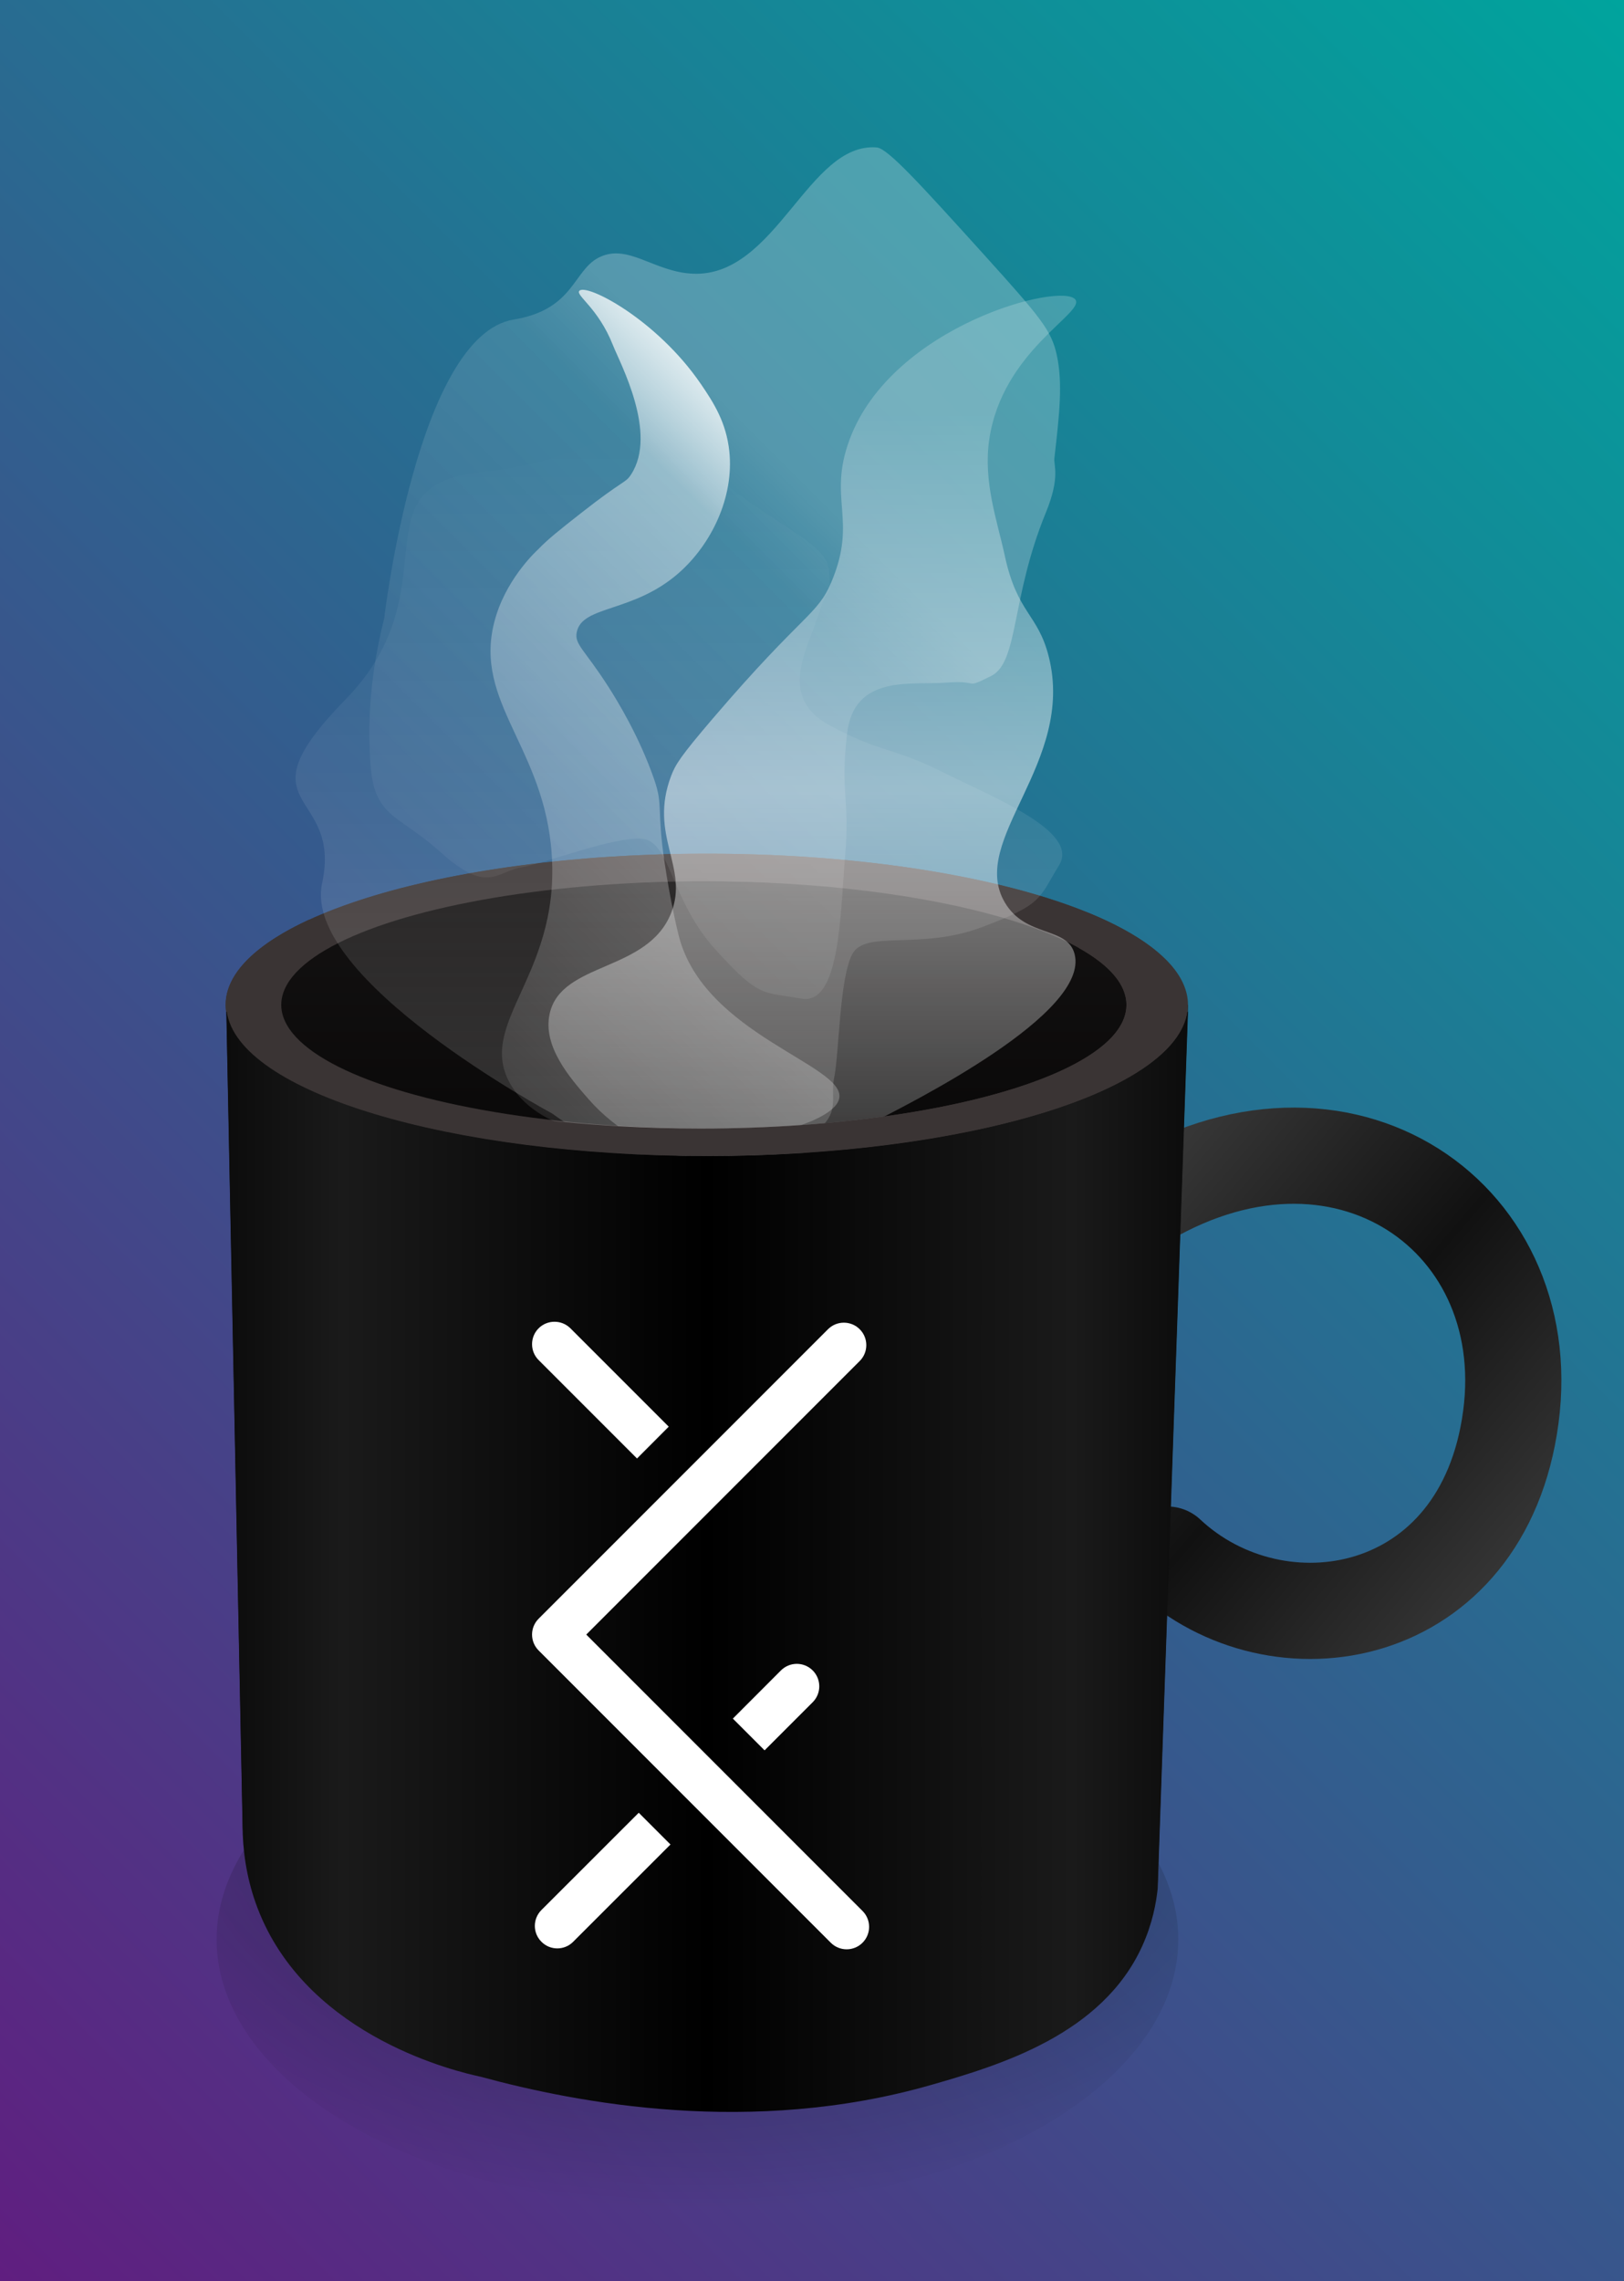
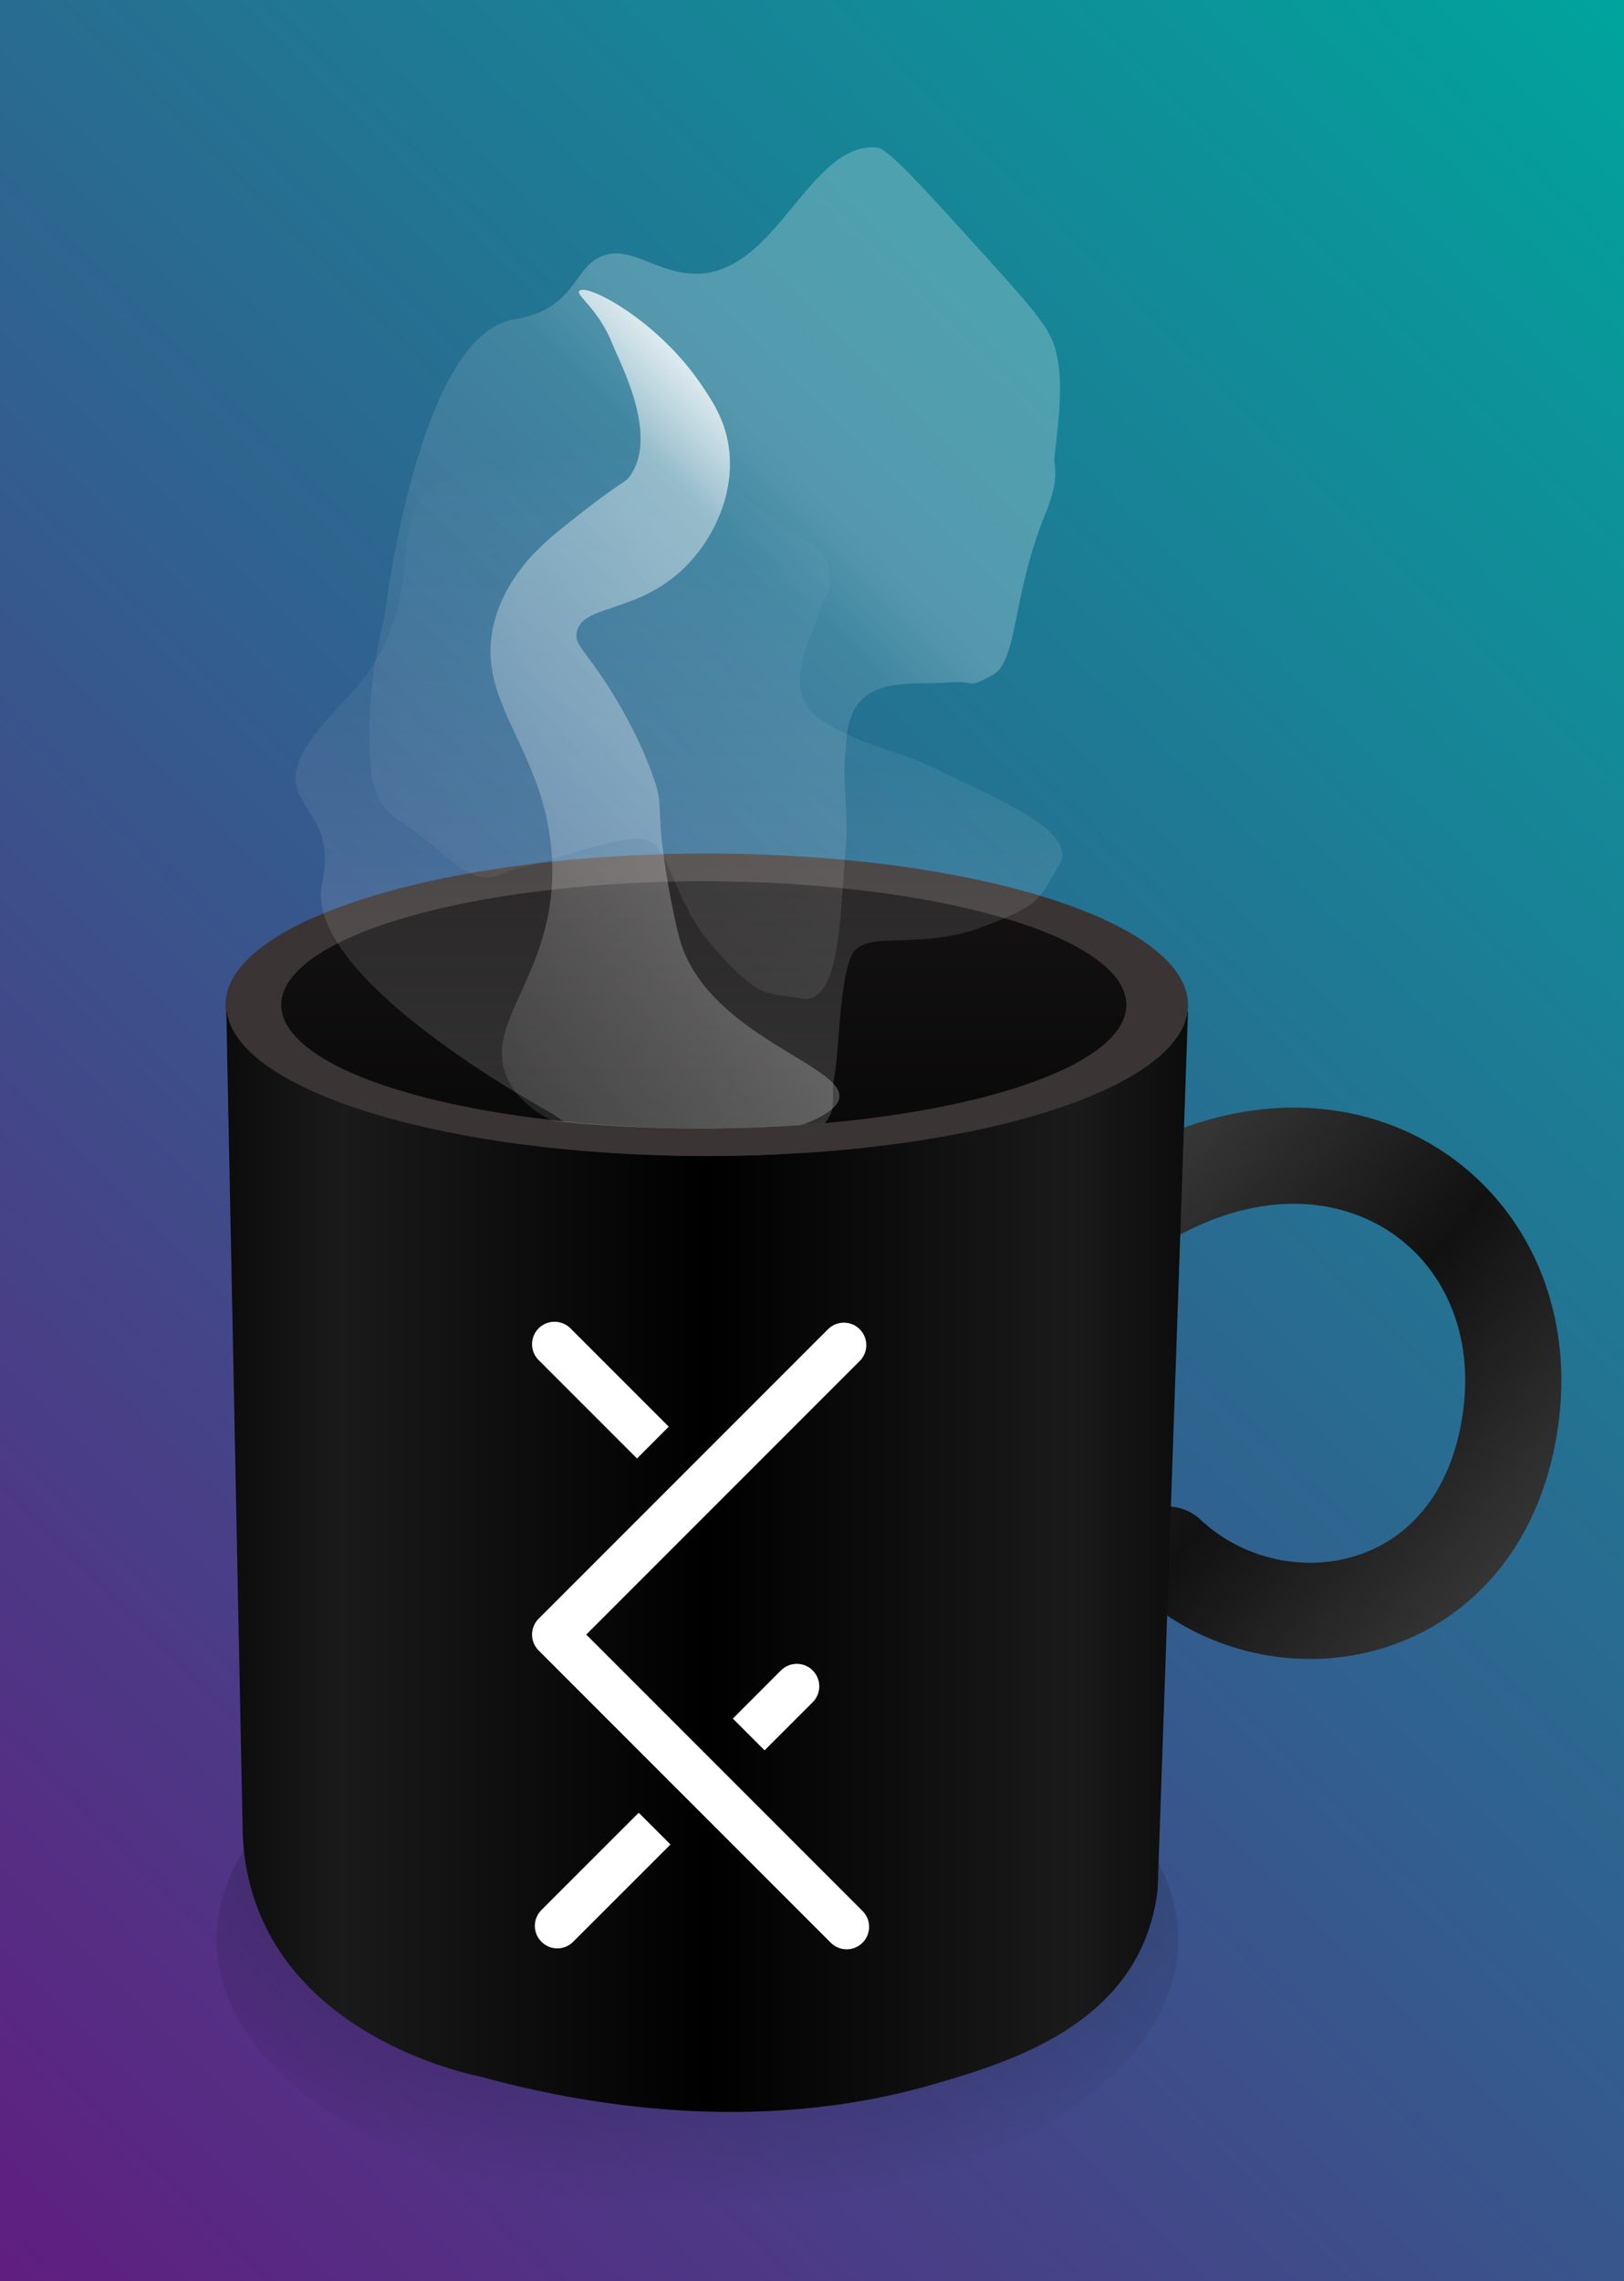
<svg xmlns="http://www.w3.org/2000/svg" xmlns:xlink="http://www.w3.org/1999/xlink" id="b" data-name="Ebene 2" viewBox="0 0 236.423 331.946">
  <defs>
    <linearGradient id="f" data-name="wf-verlauf" x1="-23.881" y1="308.065" x2="260.304" y2="23.881" gradientUnits="userSpaceOnUse">
      <stop offset="0" stop-color="#601e80" />
      <stop offset="1" stop-color="#00a49d" />
    </linearGradient>
    <linearGradient id="g" data-name="Unbenannter Verlauf 8" x1="-851.699" y1="742.986" x2="-850.699" y2="741.986" gradientTransform="translate(48164.886 49385.828) scale(56.36 -66.241)" gradientUnits="userSpaceOnUse">
      <stop offset="0" stop-color="#3a3a3a" />
      <stop offset=".5" stop-color="#111" />
      <stop offset="1" stop-color="#3a3a3a" />
    </linearGradient>
    <linearGradient id="h" data-name="Unbenannter Verlauf 2" x1="-860.095" y1="744.02" x2="-859.095" y2="744.02" gradientTransform="translate(120446.308 113689.397) scale(140 -152.5)" gradientUnits="userSpaceOnUse">
      <stop offset="0" stop-color="#0c0c0c" />
      <stop offset=".12" stop-color="#1a1a1a" />
      <stop offset=".5" stop-color="#000" />
      <stop offset=".88" stop-color="#1a1a1a" />
      <stop offset="1" stop-color="#0c0c0c" />
    </linearGradient>
    <radialGradient id="j" data-name="Unbenannter Verlauf 3" cx="-859.286" cy="742.902" fx="-859.286" fy="742.902" r=".7" gradientTransform="translate(120401.526 58358.672) scale(140 -78.196)" gradientUnits="userSpaceOnUse">
      <stop offset="0" stop-color="#000" stop-opacity=".6" />
      <stop offset="1" stop-color="#000" stop-opacity="0" />
    </radialGradient>
    <linearGradient id="l" data-name="Unbenannter Verlauf 5" x1="-858.85" y1="740.715" x2="-858.85" y2="739.715" gradientTransform="translate(106600.344 26793.972) scale(124 -36)" gradientUnits="userSpaceOnUse">
      <stop offset="0" stop-color="#141212" />
      <stop offset="1" stop-color="#0a0909" />
    </linearGradient>
    <linearGradient id="m" data-name="Unbenannter Verlauf 6" x1="98.837" y1="172.467" x2="98.837" y2="62.683" gradientUnits="userSpaceOnUse">
      <stop offset="0" stop-color="#fff" stop-opacity=".18" />
      <stop offset=".5" stop-color="#fff" stop-opacity=".08" />
      <stop offset="1" stop-color="#fff" stop-opacity="0" />
    </linearGradient>
    <linearGradient id="n" data-name="Unbenannter Verlauf 23" x1="133.752" y1="132.008" x2="58.525" y2="44.025" gradientTransform="translate(150.562 -42.72) rotate(68.435)" gradientUnits="userSpaceOnUse">
      <stop offset="0" stop-color="#fff" stop-opacity=".18" />
      <stop offset=".5" stop-color="#fff" stop-opacity=".08" />
      <stop offset="1" stop-color="#fff" stop-opacity=".2" />
    </linearGradient>
    <linearGradient id="n" data-name="Unbenannter Verlauf 73" x1="60.307" y1="144.3" x2="125.842" y2="78.765" gradientUnits="userSpaceOnUse">
      <stop offset="0" stop-color="#fff" stop-opacity=".1" />
      <stop offset=".857" stop-color="#fff" stop-opacity=".444" />
      <stop offset="1" stop-color="#fff" stop-opacity=".8" />
    </linearGradient>
    <linearGradient id="o" data-name="Unbenannter Verlauf 34" x1="118.212" y1="169.726" x2="118.212" y2="60.154" gradientUnits="userSpaceOnUse">
      <stop offset="0" stop-color="#fff" stop-opacity=".18" />
      <stop offset=".5" stop-color="#fff" stop-opacity=".5" />
      <stop offset="1" stop-color="#fff" stop-opacity=".2" />
    </linearGradient>
    <linearGradient id="p" data-name="Unbenannter Verlauf 2" x1="32.947" y1="227.277" x2="172.947" y2="227.277" gradientTransform="matrix(1,0,0,1,0,0)" xlink:href="#h" />
  </defs>
  <style>
    #k .steam {
      transform-box: fill-box;
      transform-origin: center;
      animation: floatY 6s ease-in-out infinite;
    }
	  .steam.s4 { opacity: .3; }
	  
    #k .s1 { animation-duration: 5.5s; animation-delay: -1.0s; }
    #k .s2 { animation-duration: 6.5s; animation-delay: -2.2s; }
    #k .s3 { animation-duration: 7.0s; animation-delay: -3.1s; }
	  #k .s4 { animation-duration: 12.0s; animation-delay: 3.1s; }

    @keyframes floatY {
      0%   { transform: translateY(0); }
      25%  { transform: translateY(-6px); }
      50%  { transform: translateY(0); }
      75%  { transform: translateY(6px); }
      100% { transform: translateY(0); }
    }
    @media (prefers-reduced-motion: reduce) {
      #k .steam { animation: none; }
    }
  </style>
  <g id="c" data-name="Beschnitt Kopie">
    <g id="d" data-name="Tasse Kopie">
      <g id="e" data-name="HG Kopie">
        <rect width="236.423" height="331.946" fill="url(#f)" />
      </g>
      <path d="M163.947,176.229c30-20,60,0,56,30s-34,35-50,20" fill="none" stroke="url(#g)" stroke-linecap="round" stroke-width="14" />
-       <path id="i" data-name="cupBody" d="M32.947,146.229c.796,39.913,1.592,79.826,2.388,119.739.147,3.598.836,7.525,2.474,11.499,7.498,18.185,29.004,23.086,32.188,23.762,14.087,3.837,39.441,8.667,65.506,1.202,10.109-2.895,24.921-7.365,30.776-20.202,1.498-3.283,2.039-6.302,2.259-8.371,1.469-42.543,2.939-85.086,4.408-127.629H32.947Z" fill="url(#h)" />
      <ellipse cx="101.535" cy="282.229" rx="70" ry="39.098" fill="url(#j)" isolation="isolate" opacity=".7" />
      <ellipse cx="102.947" cy="146.229" rx="70" ry="22" fill="#3a3434" />
      <path d="M47.947,142.229c23.915-9.547,67.926-11.193,98.301-3.677,4.348,1.076,8.275,2.31,11.699,3.677" fill="none" stroke="rgba(255, 255, 255, .18)" stroke-width="2" />
    </g>
    <g id="k" data-name="Dampf Kopie">
      <g>
        <ellipse cx="102.947" cy="146.229" rx="62" ry="18" fill="url(#l)" />
        <path d="M102.851,124.229c-38.66,0-70,9.85-70,22s31.34,22,70,22,70-9.85,70-22-31.34-22-70-22ZM101.991,164.229c-34.24,0-62-8.06-62-18s27.76-18,62-18,62,8.06,62,18-27.76,18-62,18Z" fill="#3a3434" />
      </g>
      <path class="steam s4" d="M55.935,89.98s4.784-41.157,18.845-43.476c8.789-1.45,8.637-7.115,12.383-9.021,4.239-2.157,8.021,2.11,13.72,2.348,12.116.505,16.77-19.18,26.762-18.372,1.582.128,6.261,5.268,15.555,15.544,8.368,9.252,9.863,11.11,10.636,14.62.909,4.131.396,8.631-.343,15.104-.11.967.887,2.695-1.23,7.852-5.155,12.562-3.935,21.795-7.998,23.806-4.063,2.011-1.4.553-6.505.952-5.105.398-13.456-1.271-14.452,7.477-.995,8.748.447,9.393-.275,17.774-.722,8.382-.71,21.728-6.367,20.729-5.657-.999-6.081-.022-12.553-7.179-6.472-7.157-6.522-15.639-10.567-16.064-4.045-.425-14.013,3.514-17.709,4.165-3.696.651-4.828,3.932-11.724-2.248-4.179-3.746-6.94-4.656-8.549-7.05-1.266-1.885-1.594-3.995-1.748-7.736-.176-4.255.012-10.866,2.118-19.223Z" fill="url(#n)" />
      <path class="steam s1" d="M80.398,162.047s-36.518-19.576-33.506-33.506-12.424-10.541,3.388-26.729c15.812-16.188,1.129-31.247,19.953-33.129,18.823-1.882,21.459-11.294,31.247-1.882,9.788,9.412,18.823,11.671,19.2,16.188.376,4.518,0,1.506-1.506,6.4-1.506,4.894-6.128,12.047,1.642,16.188,7.77,4.141,8.899,3.036,16.429,6.789,7.529,3.752,19.946,8.646,16.938,13.541-3.008,4.894-2.255,5.647-11.291,9.035-9.035,3.388-16.941.317-18.824,3.923-1.882,3.606-1.882,14.323-2.635,18-.753,3.677,1.882,5.935-6.4,10.077-8.282,4.141-7.966,7.529-17.536,4.141-9.57-3.388-17.099-9.035-17.099-9.035Z" fill="url(#m)" />
      <path class="steam s2" d="M80.196,122.894c-1.596-14.987-11.801-21.441-7.906-33.506,1.823-5.647,6.023-9.412,6.024-9.412,1.454-1.519,3.044-2.77,6.225-5.271,6.345-4.988,6.485-4.355,7.328-5.647,3.927-6.02-1.61-16.222-2.635-18.824-2.132-5.411-5.461-7.243-4.894-7.906.983-1.15,11.226,4.097,17.694,13.553,1.892,2.765,3.7,5.625,4.141,9.788.712,6.716-2.624,13.541-7.336,17.694-6.662,5.872-14.123,4.681-14.876,8.659-.338,1.784,1.091,2.427,4.601,7.906,1.425,2.224,4.561,7.378,6.693,13.553,1.313,3.801.326,4.167,1.498,12.047.815,5.477,1.824,9.736,2.084,10.739,3.705,14.29,24.16,18.69,23.349,23.52-1.092,6.505-40.42,11.792-48.013-2.259-4.851-8.977,8.008-15.992,6.024-34.635Z" fill="url(#n)" />
-       <path class="steam s3" d="M107.88,169.726c2.551,0,7.163-.338,18.447-6.024,6.799-3.426,32.289-16.269,30.118-24.847-1.035-4.09-7.132-2.364-10.165-7.529-5.358-9.124,10.302-20.237,6.4-35.765-1.577-6.274-4.582-6.246-6.4-14.682-1.083-5.027-3.176-10.762-2.262-16.941,1.897-12.83,13.847-18.342,12.558-20.309-1.762-2.688-26.685,3.644-32.884,20.309-3.239,8.709,1.184,11.605-2.635,20.706-2.086,4.971-4.035,4.42-17.318,19.953-4.702,5.499-5.414,6.686-6.024,8.282-3.331,8.72,2.615,13.306,0,19.953-3.415,8.68-15.997,7.072-17.694,14.682-1.061,4.755,2.964,9.356,5.647,12.423,8.392,9.595,20.783,9.788,22.212,9.788Z" fill="url(#o)" />
      <g>
        <path d="M172.847,146.229c0,10.35-22.73,19.03-53.36,21.38-.77.05-1.54.11-2.32.16h-.01l-4.1.23c-3.33.15-6.74.23-10.21.23-1.43,0-2.84-.01-4.25-.04-2.91-.05-5.76-.16-8.56-.33h-.01c-9.1-.53-17.58-1.61-25.08-3.13-19.31-3.92-32.1-10.74-32.1-18.5,0-4.62,4.52-8.89,12.22-12.43.3,1.45.33,3.19-.11,5.36-3.2,2.17-4.97,4.56-4.97,7.07,0,4.76,6.37,9.09,16.78,12.31,6.52,2.02,14.62,3.6,23.73,4.58.25.06.54.11.87.15.3.02.57.03.81.02,2.53.25,5.15.45,7.82.6,3.88.22,7.89.34,11.99.34,5.05,0,9.96-.18,14.66-.51,1.11-.08,2.22-.16,3.3-.26.05,0,.09-.01.14-.01,3-.27,5.9-.6,8.68-.99h.01c20.82-2.89,35.21-9.07,35.21-16.23,0-2.97-2.48-5.78-6.89-8.25,1.2-1.8,1.75-3.53,1.35-5.12v-.02c9.04,3.72,14.4,8.36,14.4,13.39Z" fill="#3a3434" />
        <path d="M172.947,147.219c-1.47,42.54-2.94,85.08-4.41,127.63-.22,2.07-.76,5.08-2.26,8.37-5.85,12.84-20.67,17.31-30.77,20.2-26.07,7.47-51.42,2.64-65.51-1.2-3.18-.68-24.69-5.58-32.19-23.76-1.64-3.98-2.32-7.9-2.47-11.5-.8-39.92-1.59-79.83-2.39-119.74h.07c1.65,11.69,32.33,21.01,69.93,21.01s68.28-9.32,69.93-21.01h.07Z" fill="url(#p)" />
      </g>
      <g id="q" data-name="Abstand - white">
        <path d="M97.61,268.416l-14.166,14.155c-.636.646-1.473.964-2.31.964s-1.674-.318-2.31-.964c-1.282-1.272-1.282-3.338,0-4.62l14.166-14.155,4.62,4.62h0Z" fill="#fff" />
        <path d="M118.316,247.71l-7.006,7.006-4.62-4.62,6.995-7.006c1.282-1.282,3.348-1.282,4.63,0,1.272,1.272,1.272,3.348,0,4.62h0Z" fill="#fff" />
        <path d="M97.356,207.613l-4.62,4.631-14.325-14.325c-1.272-1.272-1.272-3.338,0-4.62,1.282-1.272,3.348-1.272,4.63,0l14.314,14.314h0Z" fill="#fff" />
        <path d="M123.256,283.669c-.836,0-1.673-.319-2.311-.958l-42.531-42.53c-.613-.613-.958-1.444-.958-2.311s.345-1.698.958-2.311l42.123-42.123c1.275-1.277,3.347-1.277,4.622,0,1.277,1.276,1.277,3.346,0,4.622l-39.811,39.812,40.219,40.219c1.277,1.276,1.277,3.346,0,4.622-.638.638-1.475.958-2.311.958Z" fill="#fff" />
      </g>
    </g>
  </g>
</svg>